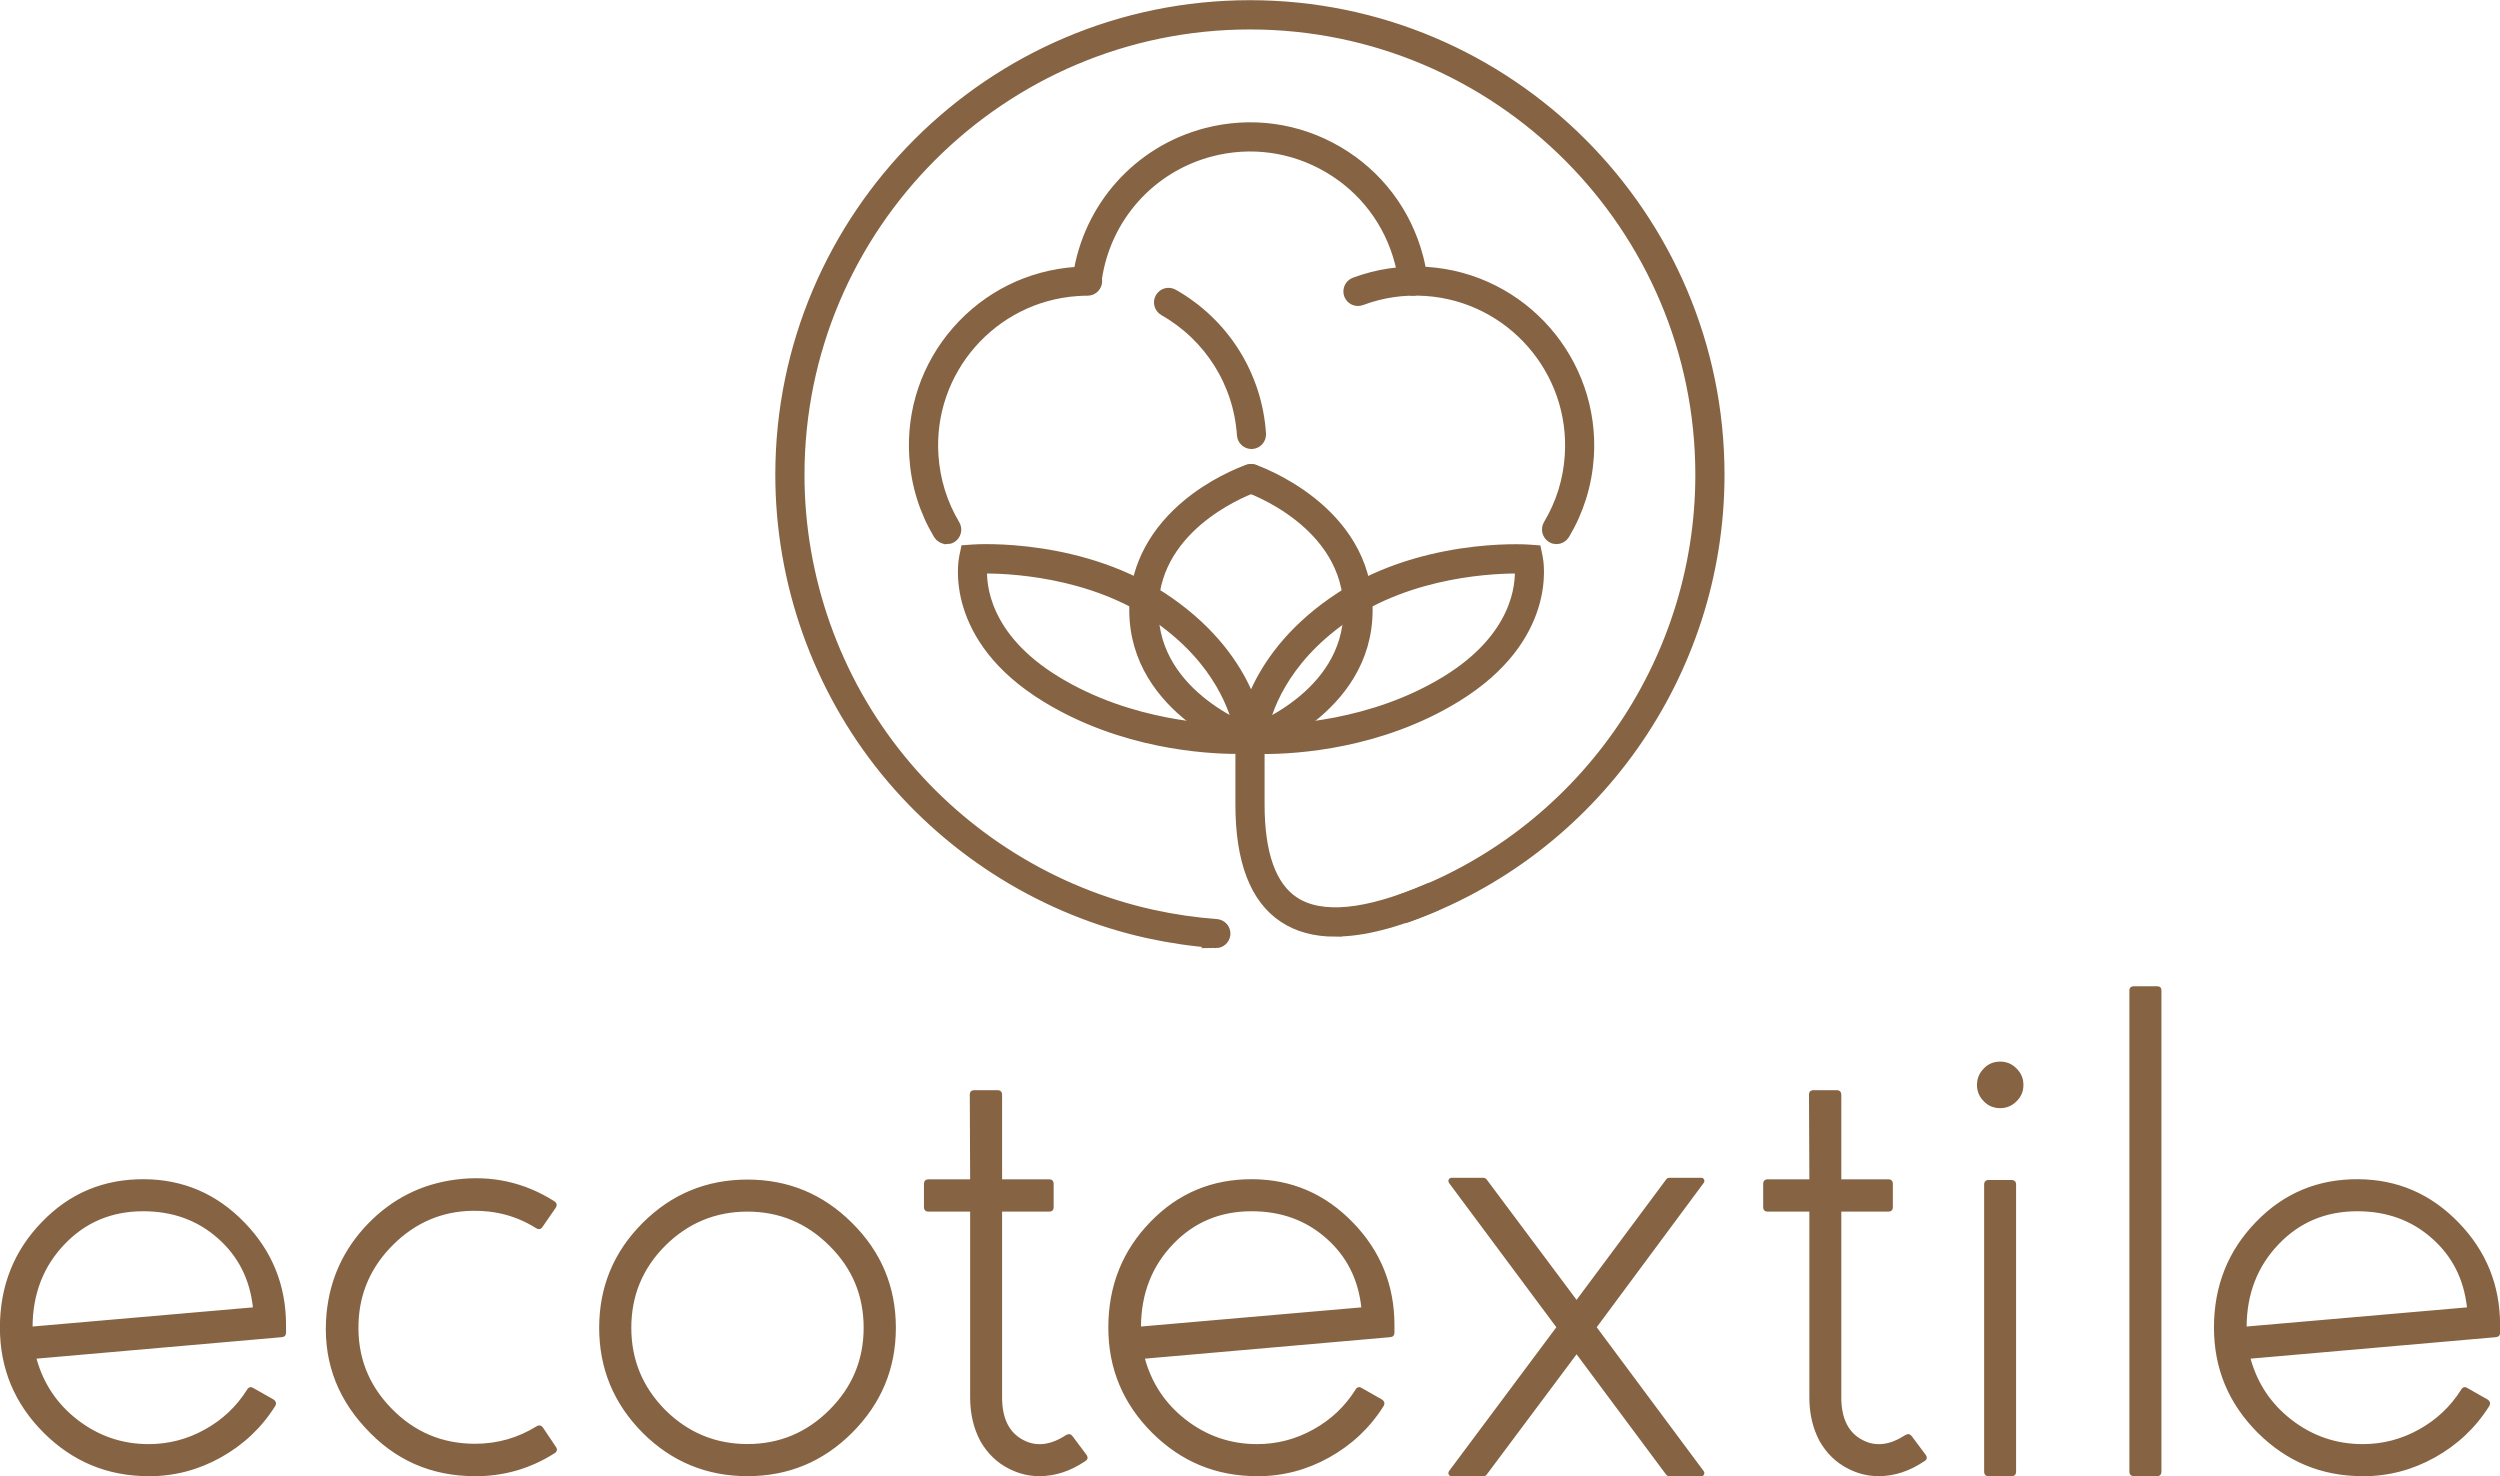
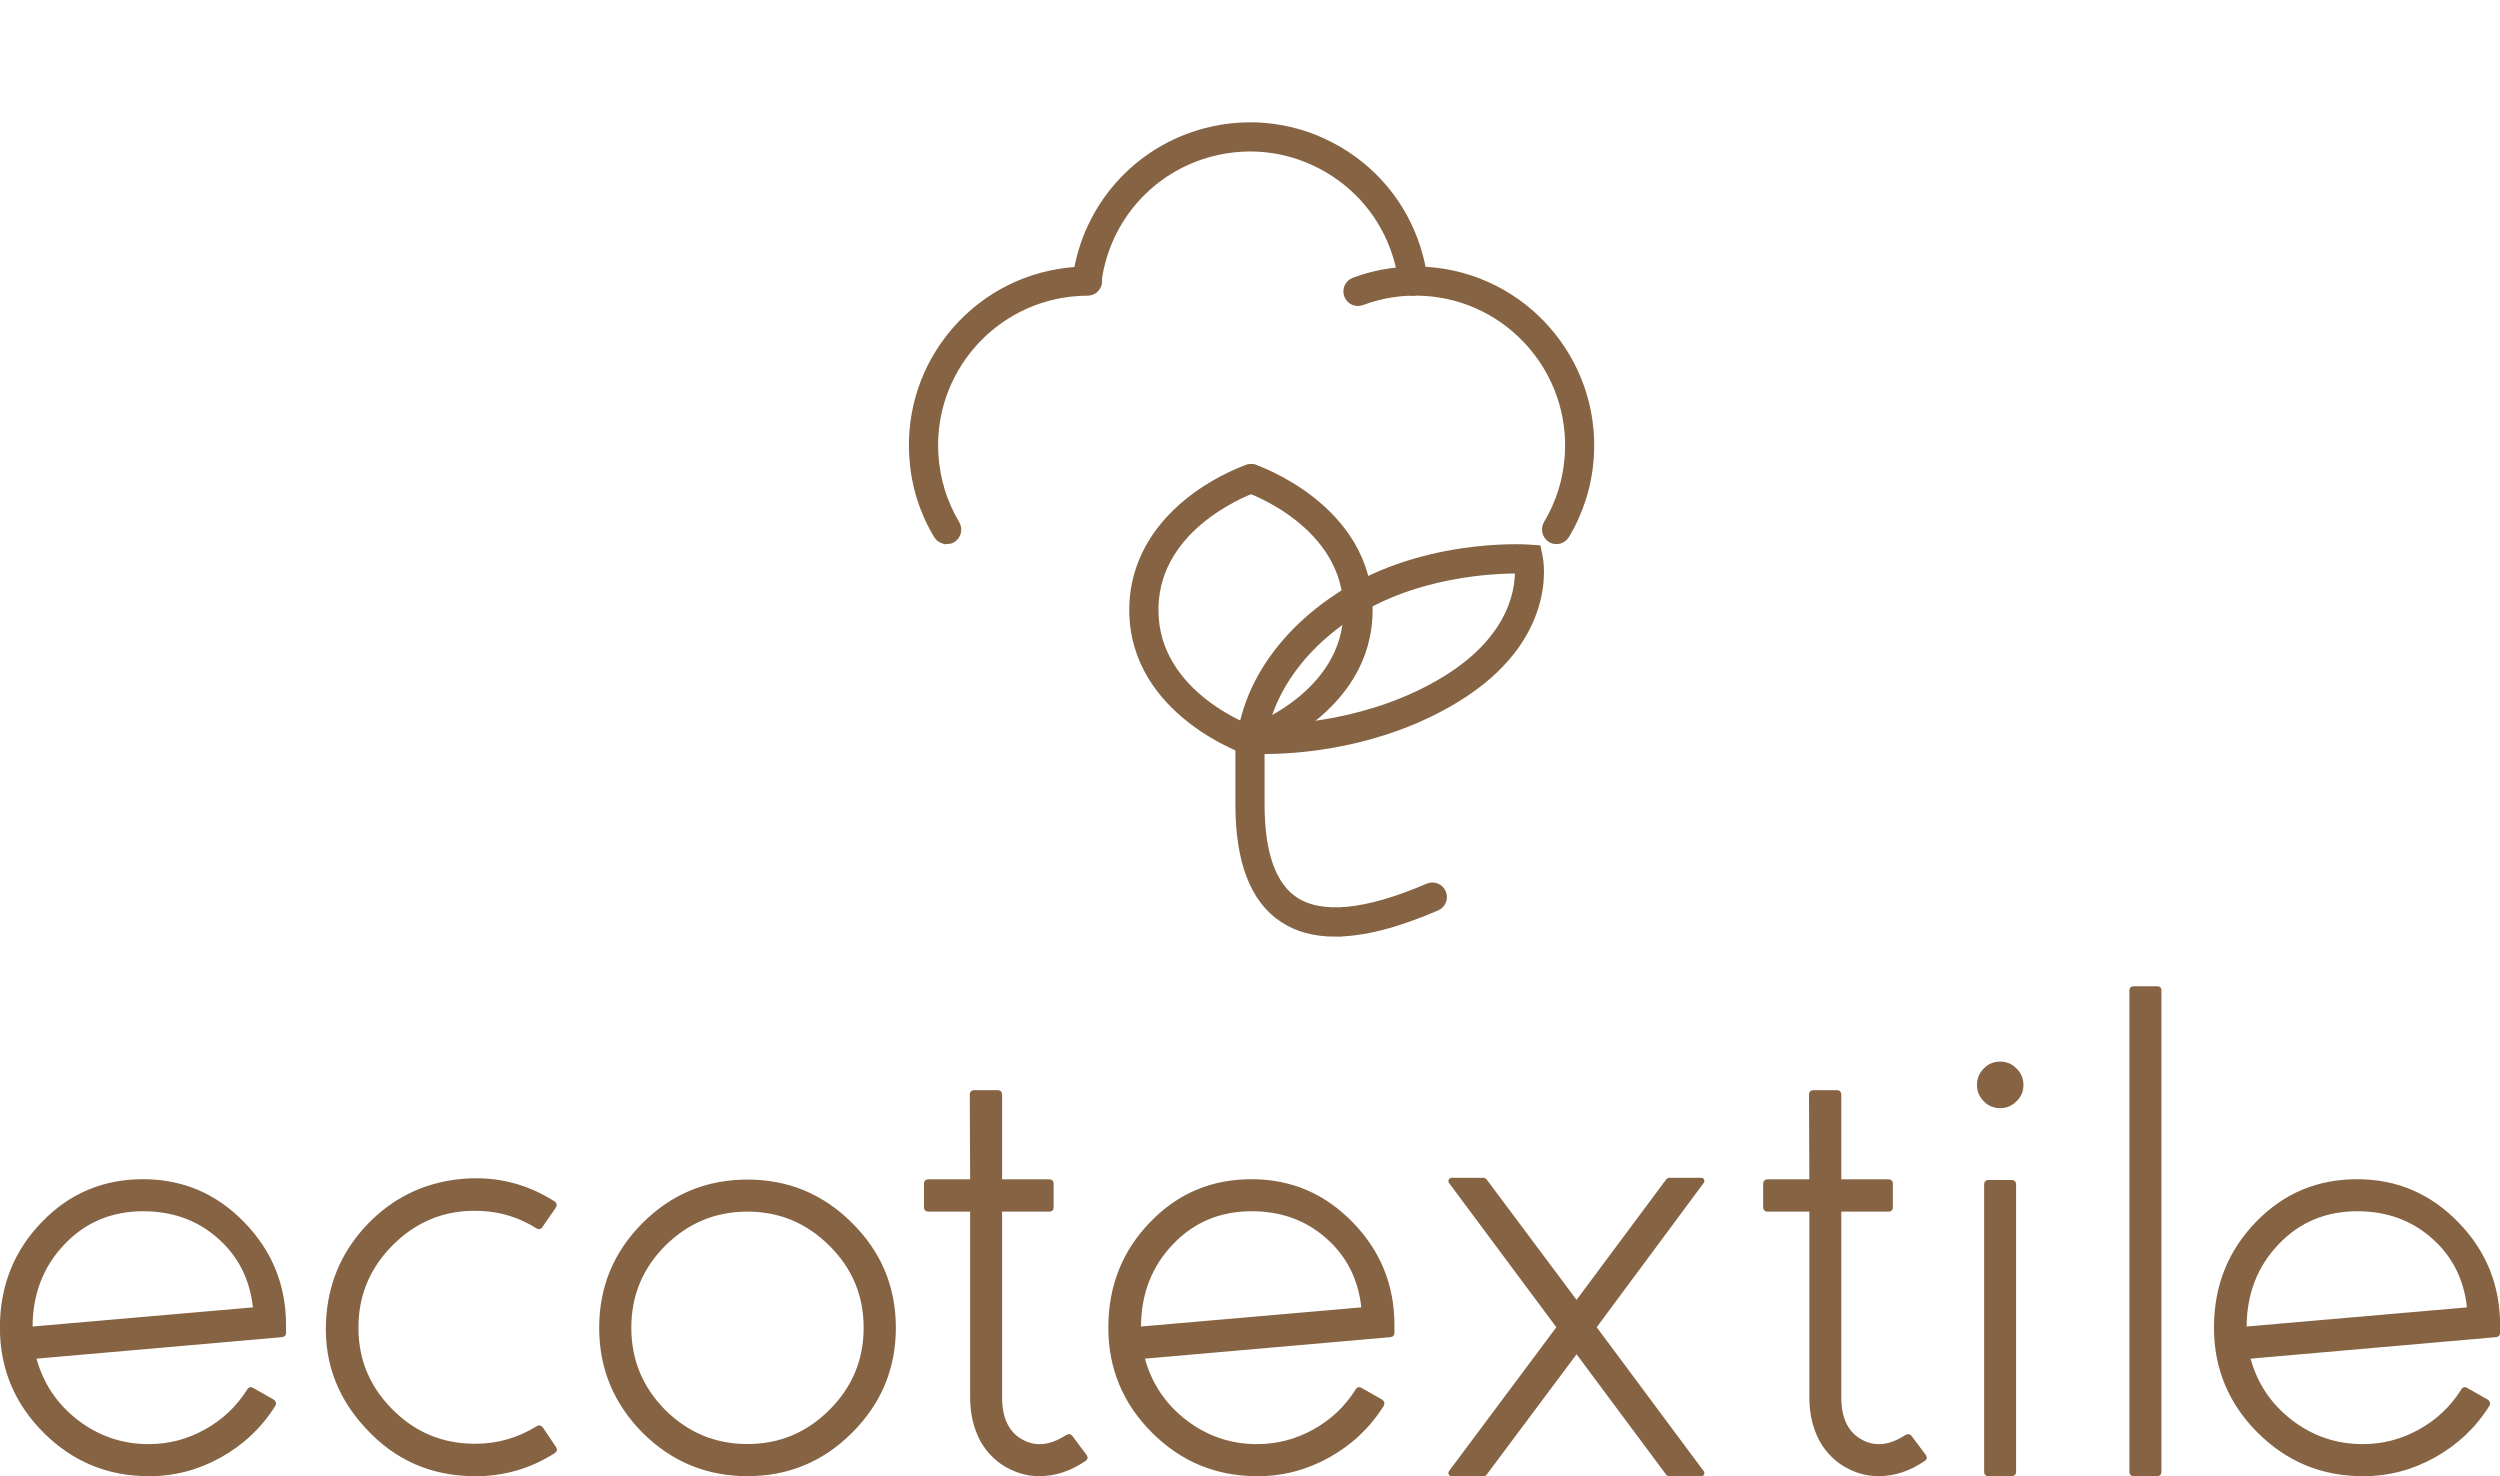
<svg xmlns="http://www.w3.org/2000/svg" xml:space="preserve" width="1.343in" height="0.793in" version="1.1" style="shape-rendering:geometricPrecision; text-rendering:geometricPrecision; image-rendering:optimizeQuality; fill-rule:evenodd; clip-rule:evenodd" viewBox="0 0 279.34 164.92">
  <defs>
    <style type="text/css">
   
    .str0 {stroke:#856343;stroke-width:1.44;stroke-miterlimit:2.613}
    .fil0 {fill:#856343;fill-rule:nonzero}
   
  </style>
  </defs>
  <g id="Layer_x0020_1">
    <path class="fil0" d="M16 135.33c-3.52,0 -6.44,1.23 -8.78,3.68 -2.36,2.46 -3.56,5.53 -3.58,9.2l24.62 -2.14c-0.35,-3.17 -1.66,-5.73 -3.92,-7.72 -2.27,-2.01 -5.04,-3.02 -8.33,-3.02zm0.61 29.6c-4.59,0 -8.48,-1.62 -11.73,-4.85 -3.26,-3.26 -4.89,-7.18 -4.89,-11.75 0,-4.67 1.58,-8.6 4.7,-11.81 3.1,-3.21 6.91,-4.8 11.42,-4.77 4.38,0.03 8.12,1.64 11.22,4.85 3.08,3.18 4.63,7 4.63,11.45l0 0.85c0,0.3 -0.16,0.47 -0.47,0.5l-27.41 2.4c0.77,2.78 2.29,5.06 4.59,6.84 2.33,1.8 4.98,2.71 7.94,2.71 2.24,0 4.34,-0.55 6.29,-1.64 1.94,-1.07 3.51,-2.55 4.7,-4.43 0.17,-0.31 0.42,-0.38 0.72,-0.19l2.22 1.26c0.31,0.2 0.38,0.46 0.2,0.76 -1.52,2.42 -3.56,4.33 -6.07,5.73 -2.49,1.39 -5.17,2.1 -8.05,2.1zm36.45 0c-4.89,0 -8.98,-1.81 -12.26,-5.42 -3.34,-3.61 -4.77,-7.88 -4.31,-12.78 0.37,-3.84 1.9,-7.18 4.63,-10.01 2.72,-2.8 6,-4.44 9.81,-4.93 3.96,-0.51 7.64,0.29 10.99,2.41 0.31,0.19 0.36,0.46 0.16,0.76l-1.45 2.1c-0.18,0.29 -0.42,0.34 -0.73,0.16 -2.16,-1.36 -4.53,-1.99 -7.14,-1.94 -3.4,0.06 -6.35,1.33 -8.82,3.78 -2.46,2.44 -3.77,5.37 -3.88,8.77 -0.13,3.7 1.09,6.87 3.66,9.51 2.57,2.65 5.68,3.97 9.36,3.97 2.49,0 4.78,-0.65 6.87,-1.95 0.29,-0.17 0.52,-0.13 0.73,0.16l1.41 2.1c0.23,0.31 0.18,0.56 -0.16,0.77 -2.7,1.71 -5.64,2.55 -8.85,2.55zm30.46 -29.56c-3.58,0 -6.65,1.28 -9.2,3.82 -2.52,2.53 -3.78,5.58 -3.78,9.16 0,3.57 1.26,6.62 3.78,9.17 2.55,2.54 5.62,3.82 9.2,3.82 3.57,0 6.62,-1.28 9.16,-3.82 2.55,-2.55 3.82,-5.6 3.82,-9.17 0,-3.58 -1.26,-6.63 -3.82,-9.16 -2.54,-2.54 -5.59,-3.82 -9.16,-3.82zm0 29.56c-4.57,0 -8.48,-1.62 -11.72,-4.85 -3.23,-3.26 -4.85,-7.17 -4.85,-11.73 0,-4.57 1.62,-8.48 4.85,-11.71 3.23,-3.23 7.14,-4.85 11.72,-4.85 4.56,0 8.46,1.62 11.69,4.85 3.26,3.23 4.89,7.14 4.89,11.71 0,4.56 -1.63,8.47 -4.89,11.73 -3.23,3.23 -7.13,4.85 -11.69,4.85zm36.31 -4.47c-0.17,-0.25 -0.42,-0.29 -0.72,-0.12 -1.71,1.12 -3.28,1.32 -4.73,0.57 -1.6,-0.81 -2.41,-2.4 -2.41,-4.77l0 -20.77 5.23 0c0.37,0 0.53,-0.17 0.53,-0.53l0 -2.55c0,-0.35 -0.17,-0.53 -0.53,-0.53l-5.23 0 0 -9.43c0,-0.35 -0.18,-0.53 -0.53,-0.53l-2.55 0c-0.37,0 -0.53,0.18 -0.53,0.53l0.04 9.43 -4.63 0c-0.35,0 -0.53,0.18 -0.53,0.53l0 2.55c0,0.37 0.18,0.53 0.53,0.53l4.63 0 0 20.77c0,1.81 0.38,3.43 1.13,4.85 0.8,1.41 1.88,2.45 3.25,3.13 1.06,0.53 2.16,0.81 3.36,0.81 1.76,0 3.47,-0.56 5.12,-1.68 0.3,-0.18 0.34,-0.42 0.12,-0.73l-1.54 -2.06zm20.02 -25.13c-3.52,0 -6.44,1.23 -8.78,3.68 -2.36,2.46 -3.56,5.53 -3.58,9.2l24.62 -2.14c-0.35,-3.17 -1.66,-5.73 -3.92,-7.72 -2.27,-2.01 -5.04,-3.02 -8.33,-3.02zm0.61 29.6c-4.59,0 -8.48,-1.62 -11.73,-4.85 -3.26,-3.26 -4.89,-7.18 -4.89,-11.75 0,-4.67 1.58,-8.6 4.7,-11.81 3.1,-3.21 6.91,-4.8 11.42,-4.77 4.38,0.03 8.12,1.64 11.22,4.85 3.08,3.18 4.63,7 4.63,11.45l0 0.85c0,0.3 -0.16,0.47 -0.47,0.5l-27.41 2.4c0.77,2.78 2.29,5.06 4.59,6.84 2.33,1.8 4.98,2.71 7.94,2.71 2.24,0 4.34,-0.55 6.29,-1.64 1.94,-1.07 3.51,-2.55 4.7,-4.43 0.17,-0.31 0.42,-0.38 0.72,-0.19l2.22 1.26c0.31,0.2 0.38,0.46 0.2,0.76 -1.52,2.42 -3.56,4.33 -6.07,5.73 -2.49,1.39 -5.17,2.1 -8.05,2.1zm37.95 -16.64l11.95 16.07c0.09,0.13 0.1,0.26 0.04,0.38 -0.05,0.13 -0.16,0.2 -0.31,0.2l-3.54 0c-0.18,0 -0.33,-0.08 -0.42,-0.23l-9.97 -13.4 -10.01 13.4c-0.1,0.16 -0.24,0.23 -0.42,0.23l-3.51 0c-0.16,0 -0.27,-0.07 -0.35,-0.2 -0.05,-0.12 -0.04,-0.25 0.04,-0.38l11.99 -16.07 -11.99 -16.12c-0.08,-0.12 -0.09,-0.25 -0.04,-0.38 0.08,-0.13 0.2,-0.2 0.35,-0.2l3.51 0c0.18,0 0.31,0.08 0.42,0.24l10.01 13.4 9.97 -13.4c0.09,-0.16 0.24,-0.24 0.42,-0.24l3.54 0c0.16,0 0.26,0.07 0.31,0.2 0.07,0.13 0.05,0.26 -0.04,0.38l-11.95 16.12zm35.19 12.17c-0.17,-0.25 -0.42,-0.29 -0.72,-0.12 -1.71,1.12 -3.28,1.32 -4.73,0.57 -1.6,-0.81 -2.41,-2.4 -2.41,-4.77l0 -20.77 5.23 0c0.37,0 0.53,-0.17 0.53,-0.53l0 -2.55c0,-0.35 -0.17,-0.53 -0.53,-0.53l-5.23 0 0 -9.43c0,-0.35 -0.18,-0.53 -0.53,-0.53l-2.55 0c-0.37,0 -0.53,0.18 -0.53,0.53l0.04 9.43 -4.63 0c-0.35,0 -0.53,0.18 -0.53,0.53l0 2.55c0,0.37 0.18,0.53 0.53,0.53l4.63 0 0 20.77c0,1.81 0.38,3.43 1.13,4.85 0.8,1.41 1.88,2.45 3.25,3.13 1.06,0.53 2.16,0.81 3.36,0.81 1.76,0 3.47,-0.56 5.12,-1.68 0.3,-0.18 0.34,-0.42 0.12,-0.73l-1.54 -2.06zm8.59 4.47c-0.33,0 -0.49,-0.18 -0.49,-0.53l0 -32.03c0,-0.35 0.17,-0.53 0.49,-0.53l2.55 0c0.37,0 0.53,0.18 0.53,0.53l0 32.03c0,0.35 -0.17,0.53 -0.53,0.53l-2.55 0zm3.9 -43.71c0,0.7 -0.25,1.32 -0.77,1.82 -0.51,0.51 -1.11,0.77 -1.82,0.77 -0.74,0 -1.36,-0.26 -1.84,-0.77 -0.51,-0.51 -0.76,-1.12 -0.76,-1.82 0,-0.72 0.25,-1.33 0.76,-1.84 0.48,-0.51 1.09,-0.77 1.84,-0.77 0.72,0 1.32,0.26 1.82,0.77 0.52,0.51 0.77,1.12 0.77,1.84zm14.92 43.71c0.33,0 0.5,-0.18 0.5,-0.53l0 -53.72c0,-0.34 -0.17,-0.49 -0.5,-0.49l-2.55 0c-0.36,0 -0.53,0.16 -0.53,0.49l0 53.72c0,0.35 0.17,0.53 0.53,0.53l2.55 0zm22.38 -29.6c-3.52,0 -6.44,1.23 -8.78,3.68 -2.36,2.46 -3.56,5.53 -3.58,9.2l24.62 -2.14c-0.35,-3.17 -1.66,-5.73 -3.92,-7.72 -2.27,-2.01 -5.04,-3.02 -8.33,-3.02zm0.61 29.6c-4.59,0 -8.48,-1.62 -11.73,-4.85 -3.26,-3.26 -4.89,-7.18 -4.89,-11.75 0,-4.67 1.58,-8.6 4.7,-11.81 3.1,-3.21 6.91,-4.8 11.42,-4.77 4.38,0.03 8.12,1.64 11.22,4.85 3.08,3.18 4.63,7 4.63,11.45l0 0.85c0,0.3 -0.16,0.47 -0.47,0.5l-27.41 2.4c0.77,2.78 2.29,5.06 4.59,6.84 2.33,1.8 4.98,2.71 7.94,2.71 2.24,0 4.34,-0.55 6.29,-1.64 1.94,-1.07 3.51,-2.55 4.7,-4.43 0.17,-0.31 0.42,-0.38 0.72,-0.19l2.22 1.26c0.31,0.2 0.38,0.46 0.2,0.76 -1.52,2.42 -3.56,4.33 -6.07,5.73 -2.49,1.39 -5.17,2.1 -8.05,2.1z" />
    <g id="_2927732537376">
-       <path class="fil0 str0" d="M139.88 83.74c-0.09,0 -0.19,-0.01 -0.28,-0.05 -0.13,-0.04 -12.7,-4.32 -12.7,-15.54 0,-0.48 0.02,-0.97 0.07,-1.44 0.42,-4.22 2.73,-8 6.68,-10.94 2.94,-2.18 5.74,-3.13 5.85,-3.17 0.47,-0.16 0.99,0.1 1.15,0.58 0.16,0.48 -0.1,0.99 -0.58,1.15 -0.15,0.05 -10.41,3.61 -11.29,12.56 -0.04,0.41 -0.06,0.84 -0.06,1.26 0,9.9 11.33,13.78 11.45,13.82 0.48,0.16 0.73,0.67 0.57,1.15 -0.12,0.38 -0.48,0.62 -0.86,0.62z" />
-       <path class="fil0 str0" d="M109.58 63.35c-0.13,2.01 0.26,7.94 8.33,12.87 8.32,5.09 17.7,5.47 20.72,5.46 -0.43,-2.2 -2.17,-7.92 -9.12,-12.78 -7.6,-5.32 -17.2,-5.59 -19.92,-5.55zm28.68 20.16c-3.54,0 -12.82,-0.55 -21.29,-5.74 -10.83,-6.62 -9.16,-15.14 -9.08,-15.5l0.14 -0.67 0.69 -0.05c0.5,-0.04 12.4,-0.76 21.84,5.85 9.54,6.68 10.01,14.77 10.03,15.11l0.04 0.89 -0.89 0.06c-0.1,0.01 -0.62,0.04 -1.47,0.04z" />
+       <path class="fil0 str0" d="M139.88 83.74c-0.09,0 -0.19,-0.01 -0.28,-0.05 -0.13,-0.04 -12.7,-4.32 -12.7,-15.54 0,-0.48 0.02,-0.97 0.07,-1.44 0.42,-4.22 2.73,-8 6.68,-10.94 2.94,-2.18 5.74,-3.13 5.85,-3.17 0.47,-0.16 0.99,0.1 1.15,0.58 0.16,0.48 -0.1,0.99 -0.58,1.15 -0.15,0.05 -10.41,3.61 -11.29,12.56 -0.04,0.41 -0.06,0.84 -0.06,1.26 0,9.9 11.33,13.78 11.45,13.82 0.48,0.16 0.73,0.67 0.57,1.15 -0.12,0.38 -0.48,0.62 -0.86,0.62" />
      <path class="fil0 str0" d="M139.67 83.74c-0.38,0 -0.74,-0.24 -0.86,-0.62 -0.16,-0.48 0.1,-0.99 0.58,-1.15 0.11,-0.04 11.44,-3.92 11.44,-13.82 0,-9.9 -11.21,-13.78 -11.32,-13.82 -0.47,-0.16 -0.73,-0.67 -0.57,-1.15 0.16,-0.47 0.67,-0.73 1.15,-0.57 0.13,0.04 12.56,4.32 12.56,15.54 0,11.22 -12.57,15.5 -12.69,15.54 -0.09,0.03 -0.19,0.05 -0.28,0.05z" />
      <path class="fil0 str0" d="M140.92 81.68c3,0.02 12.39,-0.37 20.72,-5.46 8.07,-4.94 8.46,-10.86 8.33,-12.87 -2.72,-0.04 -12.32,0.23 -19.92,5.55 -6.99,4.89 -8.71,10.59 -9.13,12.78zm0.38 1.83c-0.86,0 -1.38,-0.03 -1.47,-0.04l-0.89 -0.06 0.04 -0.89c0.02,-0.34 0.49,-8.43 10.03,-15.11 9.44,-6.61 21.33,-5.89 21.83,-5.85l0.68 0.05 0.14 0.67c0.08,0.36 1.75,8.88 -9.08,15.5 -8.48,5.19 -17.75,5.74 -21.3,5.74z" />
      <path class="fil0 str0" d="M149.2 103.93c-2.24,0 -4.13,-0.51 -5.68,-1.54 -3.16,-2.08 -4.76,-6.28 -4.76,-12.5l0 -8.25c0,-0.5 0.41,-0.91 0.91,-0.91 0.5,0 0.91,0.41 0.91,0.91l0 8.25c0,5.57 1.33,9.26 3.94,10.98 3.09,2.03 8.19,1.53 15.16,-1.48 0.46,-0.2 1,0.01 1.2,0.47 0.2,0.46 -0.01,1 -0.48,1.2 -4.43,1.91 -8.14,2.86 -11.2,2.86z" />
-       <path class="fil0 str0" d="M139.84 49.44c-0.47,0 -0.88,-0.37 -0.91,-0.85 -0.39,-5.87 -3.69,-11.11 -8.81,-14.02 -0.43,-0.25 -0.59,-0.8 -0.34,-1.24 0.25,-0.44 0.8,-0.59 1.24,-0.34 5.66,3.21 9.29,9 9.72,15.48 0.03,0.5 -0.34,0.93 -0.85,0.97 -0.02,0 -0.04,0 -0.06,0z" />
      <path class="fil0 str0" d="M105.77 60.07c-0.31,0 -0.61,-0.16 -0.78,-0.44 -1.57,-2.63 -2.47,-5.52 -2.67,-8.59 -0.34,-5.13 1.33,-10.09 4.72,-13.97 3.39,-3.87 8.08,-6.19 13.22,-6.54 0.42,-0.03 0.84,-0.04 1.26,-0.04l0 0c0.5,0 0.91,0.41 0.91,0.91 0,0.5 -0.41,0.91 -0.91,0.91 -0.38,0 -0.77,0.01 -1.14,0.04 -9.6,0.64 -16.89,8.97 -16.24,18.57 0.19,2.78 1,5.4 2.42,7.78 0.26,0.43 0.12,0.99 -0.31,1.25 -0.15,0.09 -0.31,0.13 -0.47,0.13z" />
      <path class="fil0 str0" d="M173.92 60.07c-0.16,0 -0.32,-0.04 -0.46,-0.13 -0.43,-0.26 -0.57,-0.82 -0.32,-1.25 1.42,-2.38 2.24,-4.99 2.42,-7.78 0.64,-9.6 -6.65,-17.93 -16.24,-18.57 -2.5,-0.17 -4.94,0.19 -7.27,1.06 -0.47,0.18 -0.99,-0.06 -1.17,-0.53 -0.17,-0.47 0.06,-0.99 0.53,-1.17 2.57,-0.96 5.27,-1.35 8.02,-1.17 10.6,0.71 18.64,9.91 17.94,20.51 -0.21,3.07 -1.11,5.96 -2.68,8.59 -0.17,0.28 -0.47,0.44 -0.78,0.44z" />
      <path class="fil0 str0" d="M157.89 32.31c-0.45,0 -0.85,-0.34 -0.9,-0.8 -0.09,-0.76 -0.24,-1.53 -0.44,-2.28 -1.18,-4.51 -4.05,-8.29 -8.07,-10.64 -4.02,-2.35 -8.72,-3 -13.23,-1.82 -6.8,1.78 -11.84,7.42 -12.85,14.38 -0.07,0.5 -0.53,0.84 -1.03,0.77 -0.5,-0.07 -0.84,-0.53 -0.77,-1.03 1.12,-7.68 6.68,-13.91 14.19,-15.88 4.98,-1.3 10.16,-0.59 14.61,2.01 4.44,2.6 7.6,6.77 8.91,11.75 0.22,0.83 0.38,1.68 0.48,2.52 0.06,0.5 -0.29,0.95 -0.79,1.01 -0.04,0 -0.08,0.01 -0.11,0.01z" />
-       <path class="fil0 str0" d="M135.86 105.2c-0.02,0 -0.04,0 -0.07,-0 -2.5,-0.18 -5,-0.55 -7.44,-1.08 -11.45,-2.52 -21.85,-8.95 -29.3,-18.1 -7.55,-9.28 -11.7,-21 -11.7,-32.98 0,-28.84 23.47,-52.31 52.31,-52.31 28.84,0 52.31,23.46 52.31,52.31 0,22.13 -14.01,41.95 -34.85,49.33 -0.47,0.17 -0.99,-0.08 -1.16,-0.55 -0.17,-0.47 0.08,-0.99 0.55,-1.16 20.12,-7.12 33.64,-26.25 33.64,-47.61 0,-27.84 -22.65,-50.49 -50.49,-50.49 -27.84,0 -50.49,22.65 -50.49,50.49 0,11.57 4.01,22.87 11.3,31.83 7.18,8.83 17.22,15.04 28.27,17.47 2.35,0.52 4.77,0.87 7.18,1.05 0.5,0.04 0.88,0.47 0.84,0.97 -0.04,0.48 -0.44,0.84 -0.91,0.84z" />
    </g>
  </g>
</svg>